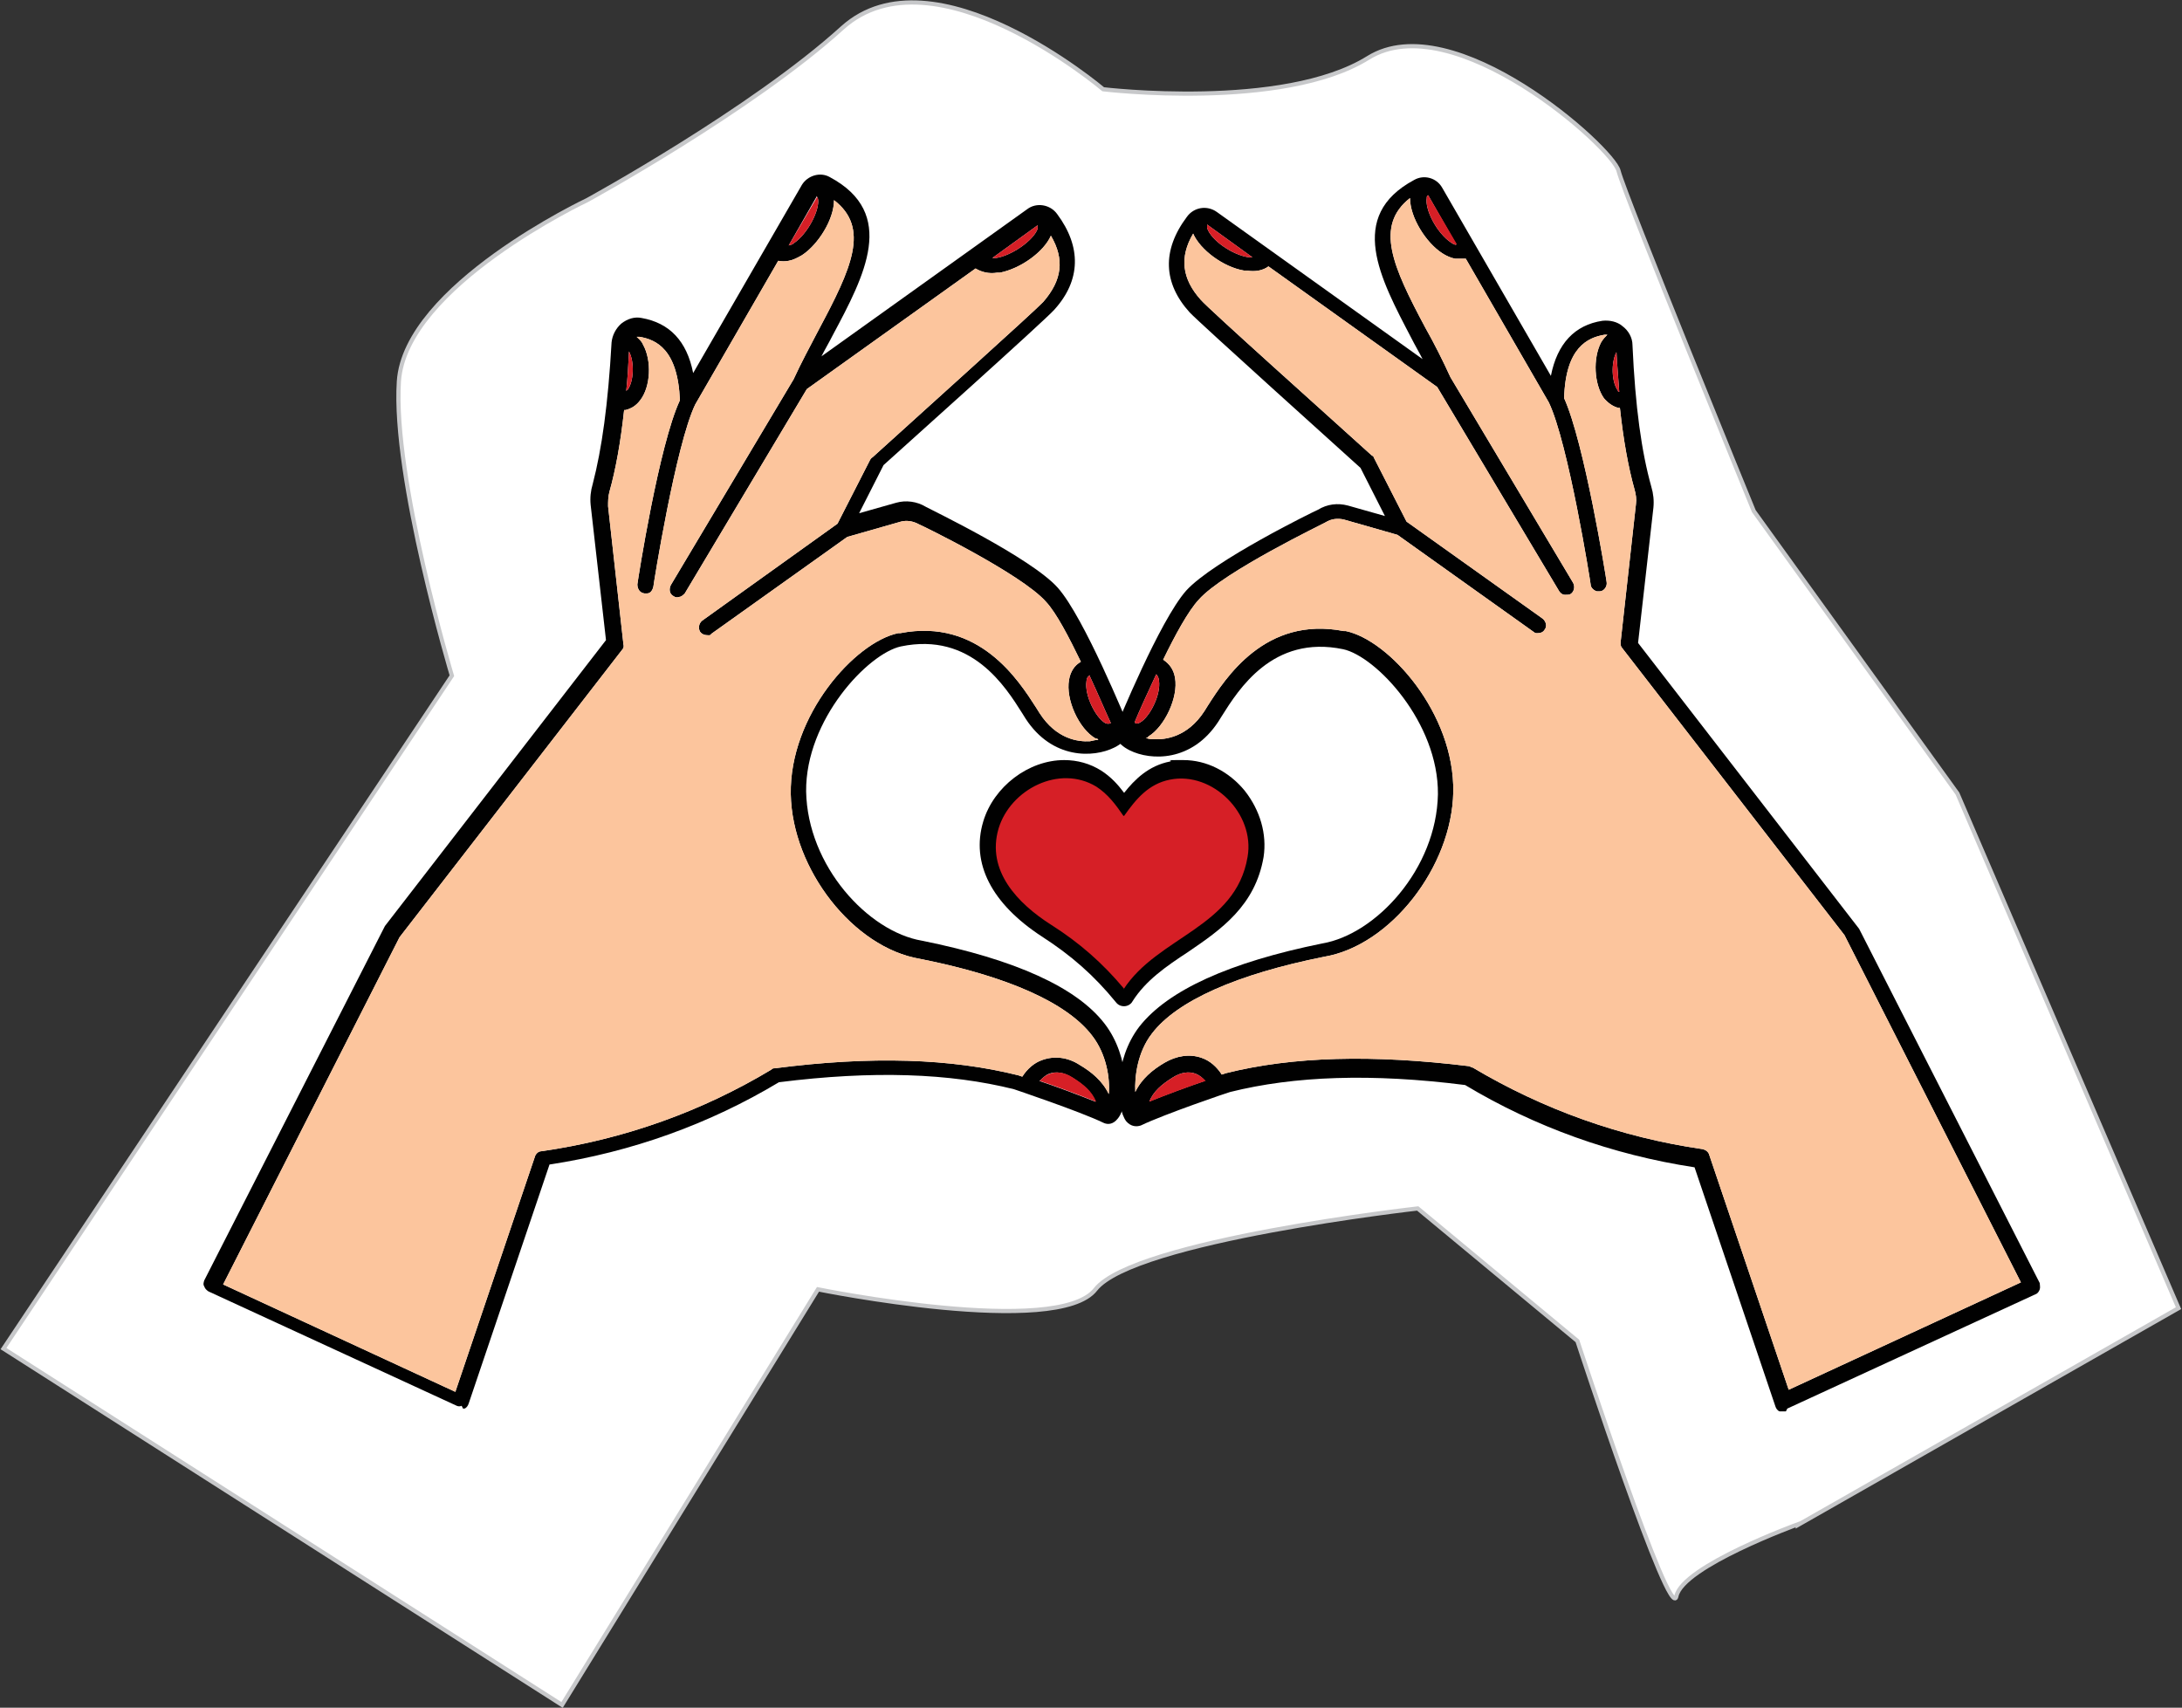
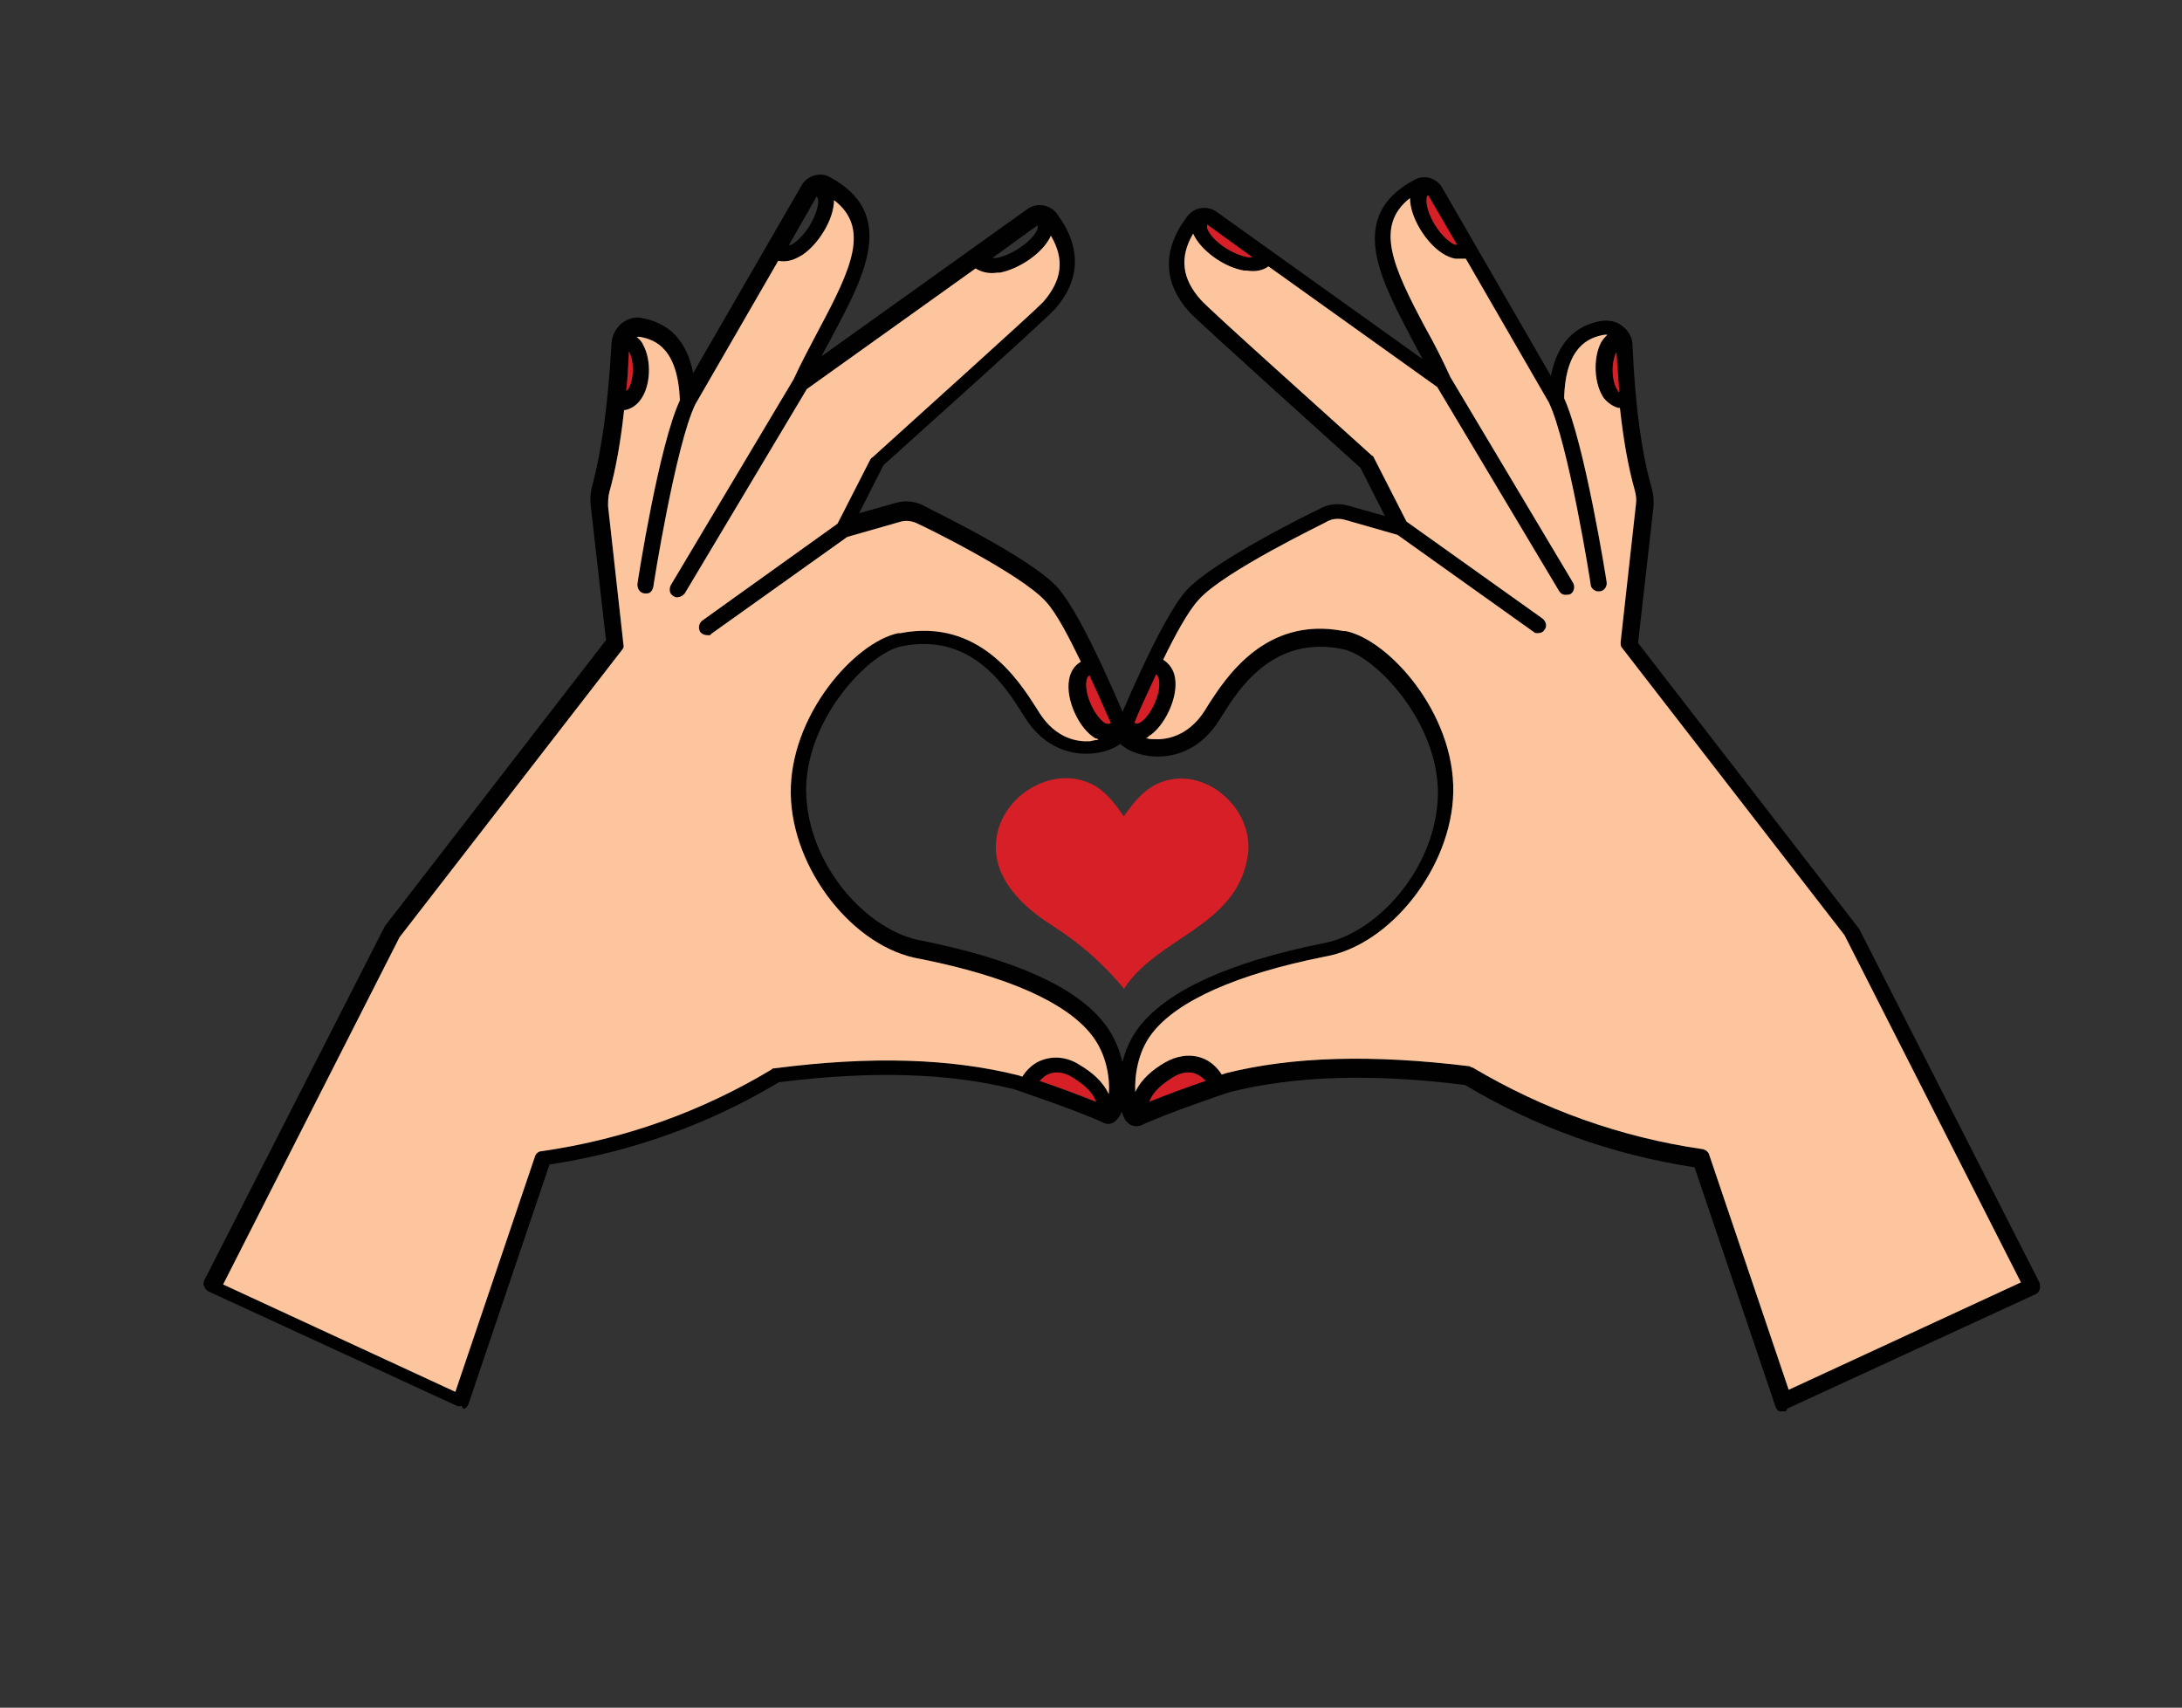
<svg xmlns="http://www.w3.org/2000/svg" id="Isolation_Mode" data-name="Isolation Mode" version="1.1" viewBox="0 0 312.9 244.9">
  <rect x="0" y="0" width="312.9" height="244.9" fill="#333333" stroke="none" />
  <defs>
    <style>
      .cls-1 {
        fill: none;
        stroke: #c7c8ca;
        stroke-miterlimit: 10;
        stroke-width: .6px;
      }

      .cls-2 {
        fill: #fcc59d;
      }

      .cls-2, .cls-3, .cls-4, .cls-5 {
        stroke-width: 0px;
      }

      .cls-3 {
        fill: #d61f26;
      }

      .cls-4 {
        fill: #010101;
      }

      .cls-5 {
        fill: #fff;
      }
    </style>
  </defs>
-   <path class="cls-5" d="M257.8,218.7l54.6-31.1-31.7-73.8-29.2-40.5s-18.6-45.5-19.4-48.8c-.8-3.3-23.7-23.8-35.9-16.2-12.2,7.6-38,4.5-38,4.5,0,0-24.3-20.6-37.4-8.8-13,11.8-36.6,24.7-36.6,24.7,0,0-26.1,12.3-27,26-.9,13.8,7.6,42.2,7.6,42.2L.5,193.4l80.1,51.1,36.7-59.6s34.4,7,39.8,0c5.5-7,46.2-11.6,46.2-11.6l22.9,19s13.4,40.9,14.2,36.6c.9-4.3,17.4-10.3,17.4-10.3" />
-   <path class="cls-1" d="M257.8,218.7l54.6-31.1-31.7-73.8-29.2-40.5s-18.6-45.5-19.4-48.8c-.8-3.3-23.7-23.8-35.9-16.2-12.2,7.6-38,4.5-38,4.5,0,0-24.3-20.6-37.4-8.8-13,11.8-36.6,24.7-36.6,24.7,0,0-26.1,12.3-27,26-.9,13.8,7.6,42.2,7.6,42.2L.5,193.4l80.1,51.1,36.7-59.6s34.4,7,39.8,0c5.5-7,46.2-11.6,46.2-11.6l22.9,19s13.4,40.9,14.2,36.6c.9-4.3,17.4-10.3,17.4-10.3Z" />
  <path class="cls-4" d="M256.3,202l35.6-16.4c.3-.1.5-.4.6-.7s0-.6,0-.9l-25.9-50.8-31.7-41,2.2-19.4c.1-1,0-2-.3-3-1.4-5-2.3-11.4-2.7-20.3,0-1.1-.6-2.1-1.4-2.7-.8-.7-1.9-.9-2.9-.8-4,.6-6.5,3.3-7.4,7.9l-15.6-27c-.8-1.4-2.6-1.9-4-1.1-9.7,5.2-4.9,14.1-.4,22.7.5,1,1.1,2,1.6,3l-29.5-21.1c-1.4-1-3.3-.7-4.3.7-3.6,4.8-3.4,9.5.4,13.7,1.4,1.5,22.3,20.3,24.5,22.3l3.5,6.9-5.3-1.5c-1.5-.4-3-.2-4.3.6-.5.2-15,7.3-18.9,11.6-3.8,4.3-9.8,19-10.1,19.7-.3.9,0,2.2,2,3.2,3,1.5,8.9,1.7,12.7-4.1l.5-.8c2.4-3.8,7.3-11.7,17.4-9.6,4.7,1,13.7,10.5,13.6,20.8-.2,10.7-8.9,20.1-16.6,21.4-13.3,2.7-22.1,6.7-26.2,11.9-3.7,4.8-3.4,11.6-1.9,13.6.7.8,1.5.8,2.1.6,3.3-1.6,12.7-4.8,12.8-4.8,9.2-2.3,20.3-2.7,33.7-1,10,6,21.1,10,32.9,11.8l11.6,34.3c.1.3.3.6.6.7,0,0,.2,0,.2,0,.2,0,.5,0,.7,0M164.8,158c.6-1.5,1.8-2.5,3.4-3.5,1.1-.7,2.3-.9,3.3-.5.5.2,1,.6,1.3,1-2.4.8-5.6,2-8.1,3M166.2,97.6c.3,2-1.3,5.2-2.7,6-.5.3-.7.1-.8,0,.6-1.5,1.8-4.1,3.1-6.9.2.2.3.4.4.8M179.6,36.9c-.2,0-.3,0-.5,0-2.3-.3-5.4-2.4-6-4.2,0-.2,0-.3,0-.5,0,0,0,0,0,0l6.5,4.7ZM208.8,35.1c-.2,0-.4-.1-.7-.3-2.1-1.4-3.8-4.8-3.5-6.4,0-.2,0-.3.2-.4l4,7ZM232.2,56.2c0,0-.2,0-.2-.2-.9-1.2-1-4-.2-5.5,0,0,0,0,0,0,.1,2,.3,4,.4,5.7M289.8,183.9l-33.3,15.4-11.4-33.7c-.1-.4-.5-.7-.9-.8-11.8-1.7-22.9-5.7-33-11.7-.1,0-.3-.1-.5-.2-13.9-1.7-25.3-1.4-34.9,1,0,0-.3.1-.6.2-.7-1.1-1.7-2-2.9-2.4-1.7-.6-3.6-.3-5.3.7-1.7,1-3.3,2.3-4.2,4.2-.1-2.2.3-5.7,2.4-8.4,3.6-4.7,12.2-8.5,24.7-11,9.5-1.6,18.3-12.9,18.5-23.6.2-11.3-9.2-21.8-15.4-23.1-.1,0-.2,0-.3,0-11.3-2.2-17,6.8-19.5,10.7l-.5.8c-2.4,3.7-5.6,4.1-7.2,4-.4,0-.8,0-1.2-.2.1,0,.3,0,.4-.2,2.3-1.4,4.3-5.6,3.8-8.4-.2-1.2-.8-2-1.7-2.6,1.7-3.5,3.6-7,5.1-8.6,3.5-4,18.1-11,18.2-11.1.8-.5,1.7-.6,2.6-.4l7.7,2.2,19.5,13.9c.1.1.3.2.4.2.4,0,.9,0,1.2-.5.4-.5.2-1.2-.3-1.6l-19.5-13.9-4.7-9.2c0-.1-.1-.2-.3-.3-6.4-5.8-23.4-21-24.5-22.3-2.7-3-3.1-6.1-1.1-9.5,1,2.3,4.3,4.8,7.3,5.3.1,0,.3,0,.4,0,1.2.2,2.3,0,3.1-.6l24.2,17.3,17.5,29.3c.2.3.5.5.8.5.3,0,.6,0,.8-.1.5-.3.7-1,.4-1.6l-17.6-29.5c-1.1-2.4-2.3-4.8-3.6-7.1-4.7-8.8-7.3-14.6-2.2-18.6,0,2.8,2.3,6.4,4.6,7.9.6.4,1.3.7,1.9.8.5,0,1,0,1.5,0l11.9,20.6c2.8,5.8,6,25.9,6,26.1,0,.5.5.9.9,1,.1,0,.3,0,.4,0,.6,0,1.1-.7,1-1.3-.1-.8-3.2-20-6.1-26.4.2-7.3,3.4-8.7,5.8-9.1.1,0,.3,0,.4,0-.3.3-.6.6-.9,1.1-1.2,2.3-1,6,.4,8,.6.7,1.3,1.2,2.1,1.4,0,0,.1,0,.2,0,.5,4.6,1.2,8.5,2.1,11.7.2.7.3,1.4.2,2.1l-2.2,19.8c0,.3,0,.6.2.8l31.9,41.2,25.2,49.6Z" />
  <path class="cls-3" d="M164.8,158c.6-1.5,1.8-2.5,3.4-3.5,1.1-.7,2.3-.9,3.3-.5.5.2,1,.6,1.4,1-2.4.8-5.6,2-8.1,3" />
  <path class="cls-3" d="M166.2,97.6c.3,2-1.3,5.2-2.7,6-.5.3-.7.1-.8,0,.6-1.5,1.8-4.1,3.1-6.9.2.2.3.4.4.8" />
  <path class="cls-3" d="M179.6,36.9c-.2,0-.3,0-.5,0-2.3-.3-5.4-2.4-6-4.2,0-.2,0-.3,0-.5,0,0,0,0,0,0l6.5,4.7Z" />
  <path class="cls-3" d="M208.8,35.1c-.2,0-.4-.1-.7-.3-2.1-1.4-3.8-4.8-3.5-6.4,0-.2,0-.3.2-.4l4.1,7Z" />
  <path class="cls-3" d="M232.2,56.2c0,0-.2,0-.2-.2-.9-1.2-1-4-.2-5.5,0,0,0,0,0,0,.1,2,.3,4,.4,5.7" />
  <path class="cls-2" d="M289.8,183.9l-33.3,15.4-11.4-33.7c-.1-.4-.5-.7-.9-.8-11.8-1.7-22.9-5.7-33-11.7-.1,0-.3-.1-.5-.2-13.9-1.7-25.3-1.4-34.9,1,0,0-.3.1-.6.2-.7-1.1-1.7-2-2.9-2.4-1.7-.6-3.6-.3-5.3.7-1.7,1-3.3,2.3-4.2,4.2-.1-2.2.3-5.7,2.4-8.4,3.6-4.7,12.2-8.5,24.7-11,9.5-1.6,18.3-12.9,18.5-23.6.2-11.3-9.2-21.8-15.4-23.1-.1,0-.2,0-.3,0-11.3-2.2-17,6.8-19.5,10.7l-.5.8c-2.4,3.7-5.6,4.1-7.2,4-.4,0-.8,0-1.2-.2.1,0,.3,0,.4-.2,2.3-1.4,4.3-5.6,3.8-8.4-.2-1.2-.8-2-1.7-2.6,1.7-3.5,3.6-7,5.1-8.6,3.5-4,18.1-11,18.2-11.1.8-.5,1.7-.6,2.6-.4l7.7,2.2,19.5,13.9c.1.1.3.2.4.2.4,0,.9,0,1.2-.5.4-.5.2-1.2-.3-1.6l-19.5-13.9-4.7-9.2c0-.1-.1-.2-.3-.3-6.4-5.8-23.4-21-24.5-22.3-2.7-3-3.1-6.1-1.1-9.5,1,2.3,4.3,4.8,7.3,5.3.1,0,.3,0,.4,0,1.2.2,2.3,0,3.1-.6l24.2,17.3,17.5,29.3c.2.3.5.5.8.5.3,0,.6,0,.8-.1.5-.3.7-1,.4-1.6l-17.6-29.5c-1.1-2.4-2.3-4.8-3.6-7.1-4.7-8.8-7.3-14.6-2.2-18.6,0,2.8,2.3,6.4,4.6,7.9.6.4,1.3.7,1.9.8.5,0,1,0,1.5,0l11.9,20.6c2.8,5.8,6,25.9,6,26.1,0,.5.5.9.9,1,.1,0,.3,0,.4,0,.6,0,1.1-.7,1-1.3-.1-.8-3.2-20-6.1-26.4.2-7.3,3.4-8.7,5.8-9.1.1,0,.3,0,.4,0-.3.3-.6.6-.9,1.1-1.2,2.3-1,6,.4,8,.6.7,1.3,1.2,2.1,1.4,0,0,.1,0,.2,0,.5,4.6,1.2,8.5,2.1,11.7.2.7.3,1.4.2,2.1l-2.2,19.8c0,.3,0,.6.2.8l31.9,41.2,25.2,49.6Z" />
  <path class="cls-4" d="M66.4,202c0,0,.2,0,.2,0,.3-.1.5-.4.6-.7l11.6-34.3c11.8-1.8,22.9-5.8,32.9-11.8,13.5-1.7,24.5-1.3,33.7,1,0,0,9.5,3.2,12.8,4.8.6.3,1.4.3,2.1-.6,1.6-1.9,1.8-8.8-1.9-13.6-4-5.2-12.8-9.2-26.2-11.9-7.7-1.3-16.4-10.7-16.6-21.4-.1-10.3,8.9-19.8,13.6-20.8,10.1-2.1,15,5.8,17.4,9.6l.5.8c3.8,5.8,9.7,5.6,12.7,4.1,2-1,2.3-2.3,2-3.2-.3-.6-6.3-15.4-10.1-19.7-3.8-4.3-18.4-11.3-18.9-11.6-1.3-.8-2.9-1-4.3-.6l-5.3,1.5,3.5-6.9c2.2-2,23.2-20.8,24.5-22.3,3.8-4.2,3.9-9,.4-13.7-1-1.4-3-1.7-4.3-.7l-29.5,21.1c.5-1,1.1-2,1.6-3,4.6-8.6,9.3-17.5-.4-22.7-1.4-.8-3.2-.2-4,1.1l-15.6,27c-.9-4.6-3.4-7.2-7.4-7.9-1-.2-2,.1-2.9.8-.8.7-1.3,1.7-1.4,2.7-.5,8.9-1.4,15.3-2.7,20.3-.3,1-.4,2-.3,3l2.2,19.4-31.7,41-25.9,50.8c-.1.3-.2.6,0,.9.1.3.3.5.6.7l35.6,16.4c.2.1.5.1.7,0M149.1,155c.4-.4.8-.8,1.3-1,1-.4,2.2-.2,3.3.5,1.6,1,2.8,2,3.4,3.5-2.5-1-5.7-2.2-8.1-3M156.2,96.8c1.3,2.8,2.4,5.4,3.1,6.9-.1,0-.3.2-.8,0-1.4-.8-3-4-2.7-6,0-.4.2-.7.4-.8M148.8,32.3s0,0,0,0c0,.1,0,.3,0,.5-.6,1.7-3.8,3.9-6,4.2-.2,0-.3,0-.5,0l6.5-4.7ZM117.1,28.1c0,0,.1.2.2.4.3,1.5-1.4,5-3.5,6.4-.2.2-.4.2-.7.3l4-7ZM90.2,50.4s0,0,0,0c.8,1.5.7,4.3-.2,5.5,0,0-.2.1-.2.2.2-1.8.3-3.7.4-5.7M57.3,134.4l31.9-41.2c.2-.2.3-.5.2-.8l-2.2-19.8c0-.7,0-1.4.2-2.1.9-3.2,1.6-7.1,2.1-11.7,0,0,.2,0,.2,0,.8-.2,1.5-.6,2.1-1.4,1.5-1.9,1.7-5.7.4-8-.2-.5-.6-.8-.9-1.1.1,0,.3,0,.4,0,2.4.4,5.5,1.8,5.8,9.1-3,6.4-6,25.6-6.1,26.4,0,.6.3,1.2,1,1.3.1,0,.3,0,.4,0,.5,0,.8-.5.9-1,0-.2,3.2-20.3,6-26.1l11.9-20.6c.5.1,1,.1,1.5,0,.6-.1,1.2-.4,1.9-.8,2.3-1.5,4.6-5.1,4.6-7.9,5.2,4,2.5,9.8-2.2,18.6-1.2,2.3-2.5,4.7-3.6,7.1l-17.6,29.5c-.3.6-.2,1.3.4,1.6.3.2.5.2.8.1.3,0,.6-.3.8-.5l17.5-29.3,24.2-17.3c.8.5,1.9.8,3.1.6.1,0,.3,0,.4,0,3-.6,6.3-3,7.3-5.3,2,3.4,1.6,6.4-1.1,9.5-1.1,1.2-18.1,16.5-24.5,22.3-.1,0-.2.2-.3.3l-4.7,9.2-19.4,13.9c-.5.4-.6,1.1-.3,1.6.3.4.7.5,1.2.5.2,0,.3,0,.4-.2l19.5-13.9,7.7-2.2c.8-.2,1.7-.1,2.6.4.1,0,14.7,7.1,18.2,11.1,1.5,1.6,3.3,5.1,5,8.6-.9.5-1.5,1.4-1.7,2.6-.5,2.8,1.4,7,3.8,8.4.1,0,.3,0,.4.2-.4,0-.7.1-1.2.2-1.7.1-4.8-.3-7.2-4l-.5-.8c-2.5-3.9-8.2-12.9-19.5-10.7-.1,0-.2,0-.3,0-6.2,1.3-15.6,11.8-15.4,23.1.2,10.8,9,22,18.5,23.6,12.6,2.5,21.1,6.3,24.7,11,2.1,2.7,2.6,6.2,2.4,8.4-.9-1.9-2.5-3.2-4.2-4.2-1.7-1.1-3.6-1.3-5.3-.7-1.2.4-2.2,1.3-2.9,2.4-.3-.1-.6-.2-.6-.2-9.6-2.4-21-2.8-34.9-1-.2,0-.3,0-.5.2-10,6-21.1,10-33,11.7-.4,0-.8.4-.9.8l-11.4,33.7-33.3-15.4,25.2-49.6Z" />
  <path class="cls-3" d="M149.1,155c.4-.4.8-.8,1.4-1,1-.4,2.2-.2,3.3.5,1.6,1,2.8,2,3.4,3.5-2.5-1-5.7-2.2-8.1-3" />
  <path class="cls-3" d="M156.2,96.8c1.3,2.8,2.4,5.4,3.1,6.9-.1,0-.3.2-.8,0-1.4-.8-3-4-2.7-6,0-.4.2-.7.4-.8" />
-   <path class="cls-3" d="M148.8,32.3s0,0,0,0c0,.1,0,.3,0,.5-.6,1.7-3.8,3.9-6,4.2-.2,0-.3,0-.5,0l6.5-4.7Z" />
-   <path class="cls-3" d="M117.1,28.1c0,0,.1.2.2.4.3,1.5-1.4,5-3.5,6.4-.2.2-.4.2-.7.3l4.1-7Z" />
  <path class="cls-3" d="M90.2,50.4s0,0,0,0c.8,1.5.7,4.3-.2,5.5,0,0-.2.1-.2.2.2-1.8.3-3.7.4-5.7" />
  <path class="cls-2" d="M57.3,134.4l31.9-41.2c.2-.2.3-.5.2-.8l-2.2-19.8c0-.7,0-1.4.2-2.1.9-3.2,1.6-7.1,2.1-11.7,0,0,.2,0,.2,0,.8-.2,1.5-.6,2.1-1.4,1.5-1.9,1.7-5.7.4-8-.2-.5-.6-.8-.9-1.1.1,0,.3,0,.4,0,2.4.4,5.5,1.8,5.8,9.1-3,6.4-6,25.6-6.1,26.4,0,.6.3,1.2,1,1.3.1,0,.3,0,.4,0,.5,0,.8-.5.9-1,0-.2,3.2-20.3,6-26.1l11.9-20.6c.5.1,1,.1,1.5,0,.6-.1,1.2-.4,1.9-.8,2.3-1.5,4.6-5.1,4.6-7.9,5.2,4,2.5,9.8-2.2,18.6-1.2,2.3-2.5,4.7-3.6,7.1l-17.6,29.5c-.3.6-.2,1.3.4,1.6.3.2.5.2.8.1.3,0,.6-.3.8-.5l17.5-29.3,24.2-17.3c.8.5,1.9.8,3.1.6.1,0,.3,0,.4,0,3-.6,6.3-3,7.3-5.3,2,3.4,1.6,6.4-1.1,9.5-1.1,1.2-18.1,16.5-24.5,22.3-.1,0-.2.2-.3.3l-4.7,9.2-19.4,13.9c-.5.4-.6,1.1-.3,1.6.3.4.7.5,1.2.5.2,0,.3,0,.4-.2l19.5-13.9,7.7-2.2c.8-.2,1.7-.1,2.6.4.1,0,14.7,7.1,18.2,11.1,1.5,1.6,3.3,5.1,5,8.6-.9.5-1.5,1.4-1.7,2.6-.5,2.8,1.4,7,3.8,8.4.1,0,.3,0,.4.2-.4,0-.7.1-1.2.2-1.7.1-4.8-.3-7.2-4l-.5-.8c-2.5-3.9-8.2-12.9-19.5-10.7-.1,0-.2,0-.3,0-6.2,1.3-15.6,11.8-15.4,23.1.2,10.8,9,22,18.5,23.6,12.6,2.5,21.1,6.3,24.7,11,2.1,2.7,2.6,6.2,2.4,8.4-.9-1.9-2.5-3.2-4.2-4.2-1.7-1.1-3.6-1.3-5.3-.7-1.2.4-2.2,1.3-2.9,2.4-.3-.1-.6-.2-.6-.2-9.6-2.4-21-2.8-34.9-1-.2,0-.3,0-.5.2-10,6-21.1,10-33,11.7-.4,0-.8.4-.9.8l-11.4,33.7-33.3-15.4,25.2-49.6Z" />
-   <path class="cls-4" d="M178.5,113.4c-2.3-2.8-5.5-4.4-8.8-4.4s-1.3,0-1.9.2c-3.1.6-5.1,2.6-6.6,4.5-.9-1.2-1.9-2.3-3.3-3.2-1.6-1-3.4-1.5-5.3-1.5-5.1,0-10.1,3.8-11.6,8.8-1.8,6,1.2,11.8,8.4,16.5,4.2,2.7,7.5,5.6,10.6,9.4.3.4.7.6,1.2.6s0,0,0,0c.5,0,1-.3,1.2-.7,1.9-3,4.8-5,8-7.1,4.7-3.2,9.6-6.6,10.8-13.6.5-3.3-.5-6.7-2.7-9.5" />
  <path class="cls-3" d="M161.2,141.8c-3.1-3.7-6.4-6.6-10.5-9.2-4.7-3-9.3-7.7-7.5-13.8,1.7-5.6,8.7-9.2,14-6,1.7,1.1,2.8,2.6,3.9,4.2,0,0,0,0,.1,0,1.7-2.4,3.5-4.6,6.6-5.2,6.1-1.2,12.2,4.9,11.1,11.1-1.7,10.1-12.9,11.4-17.8,19" />
</svg>